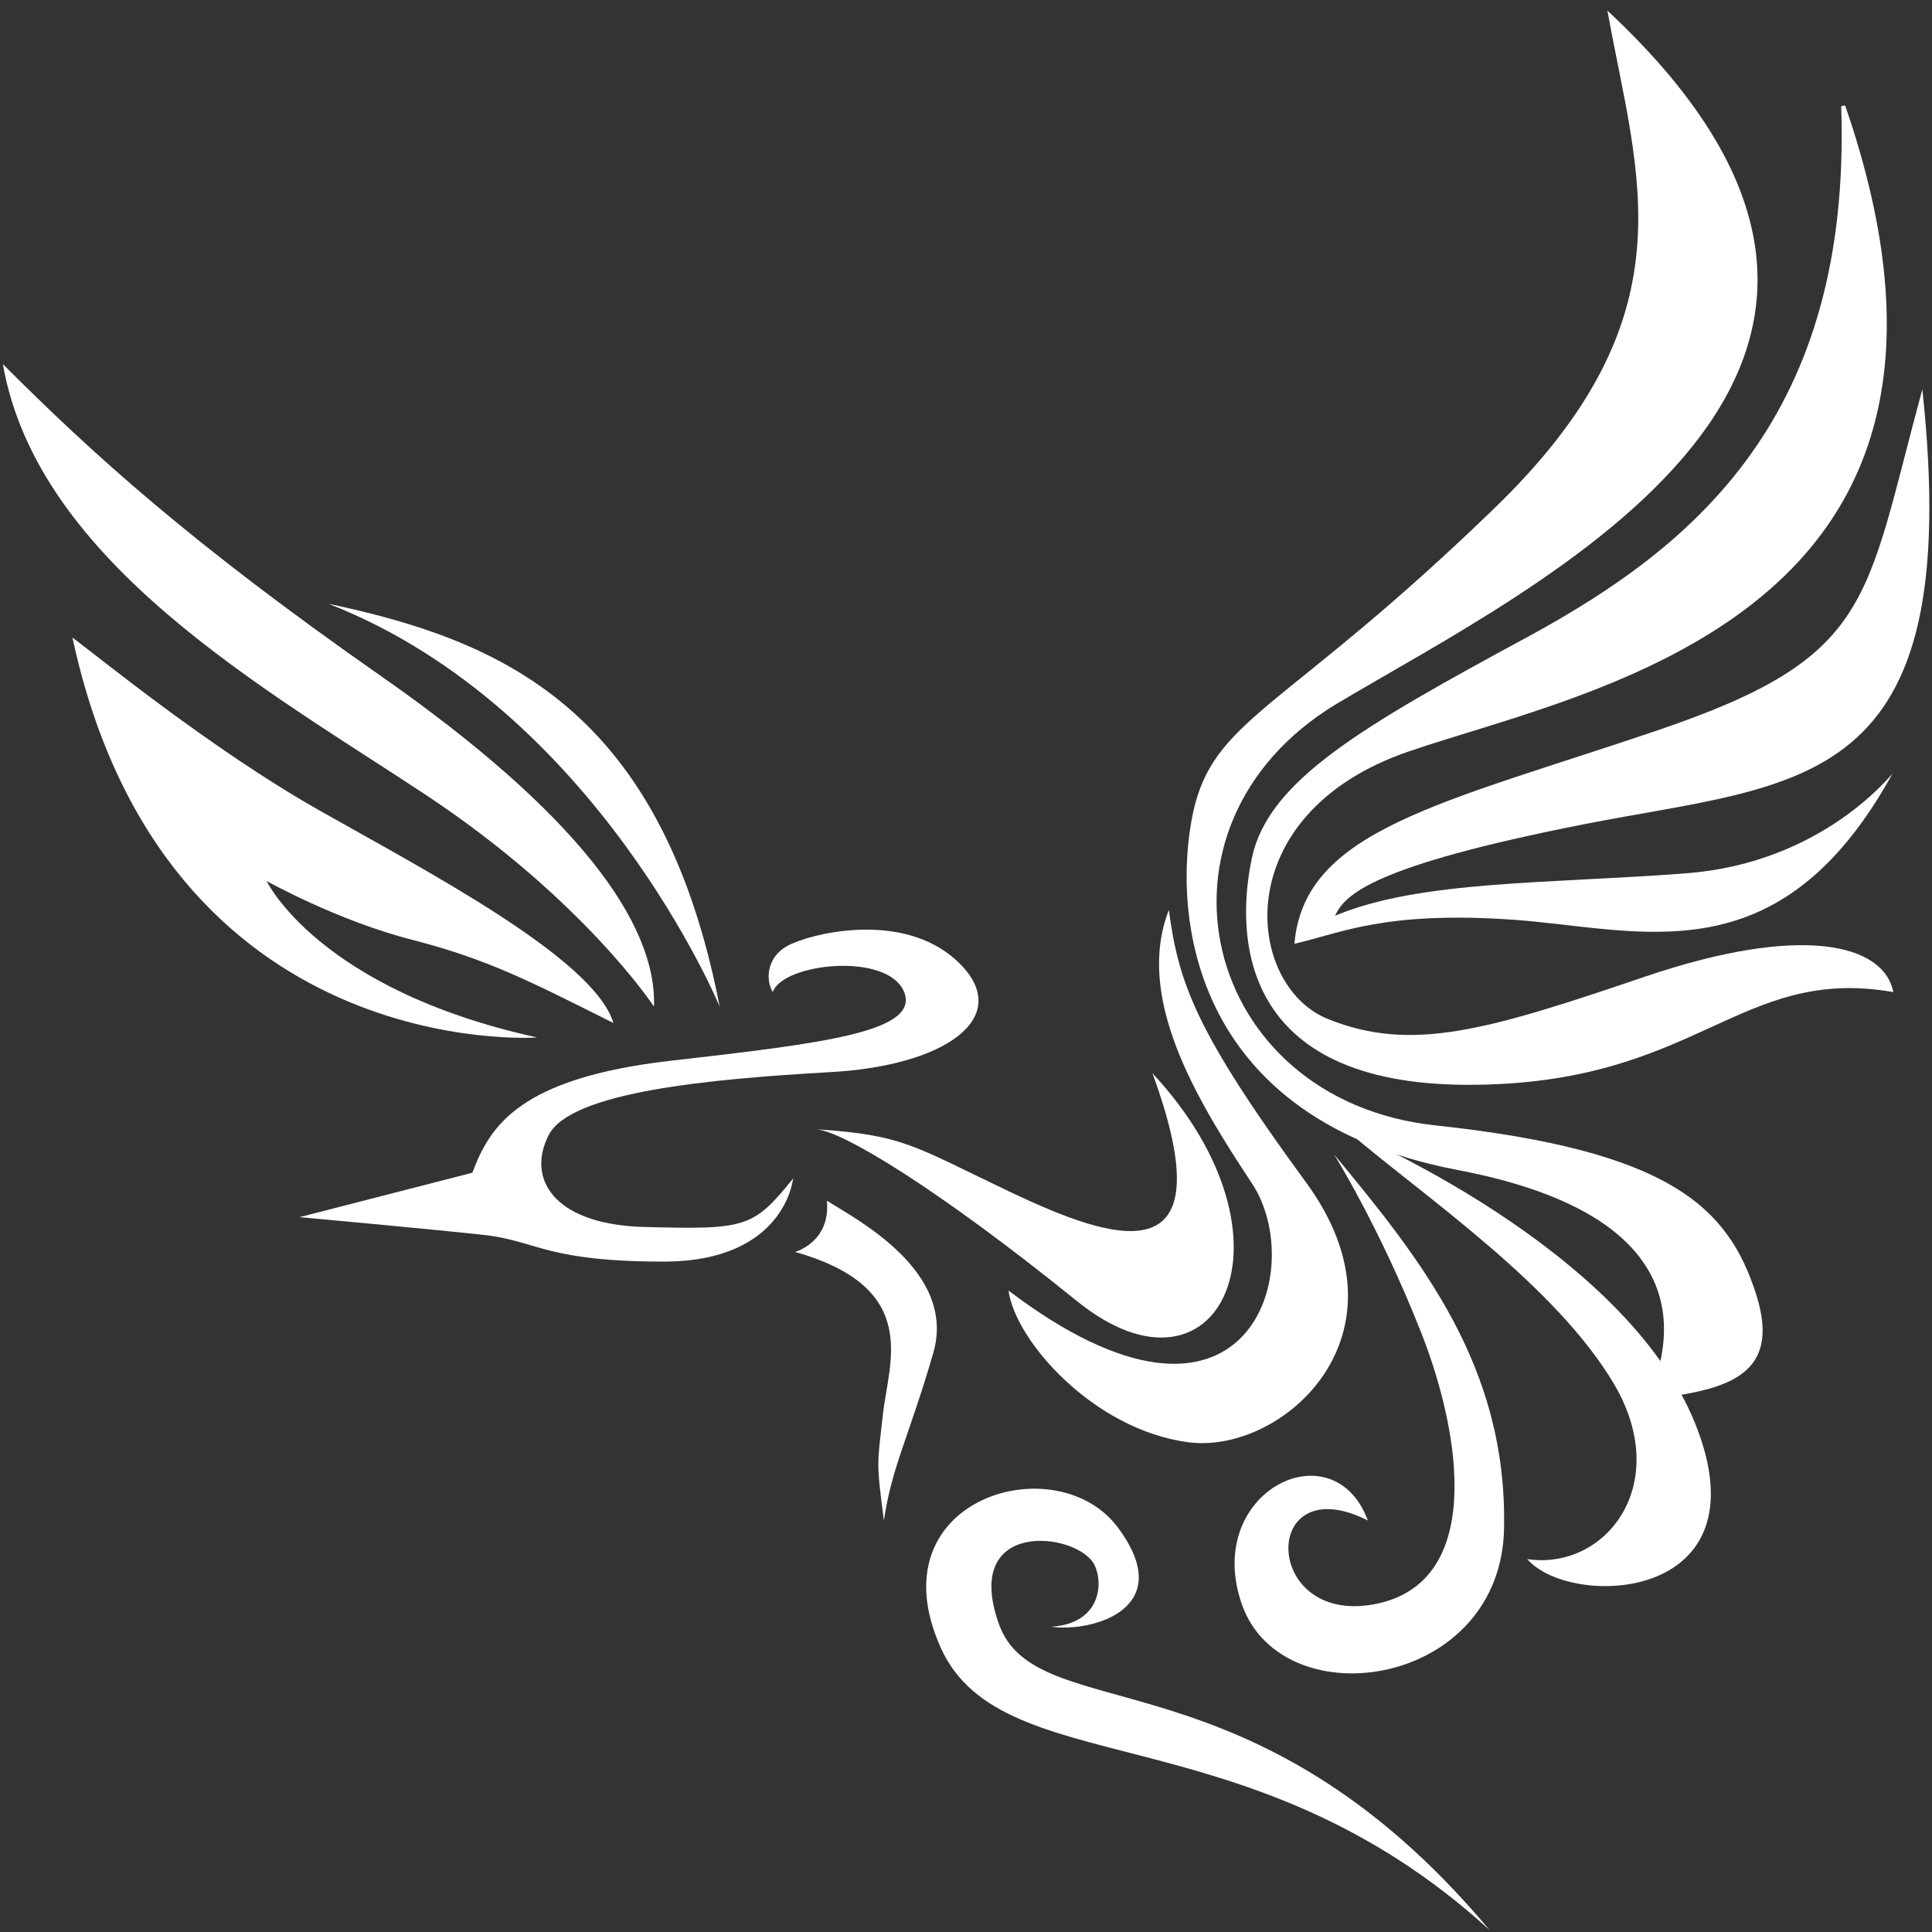
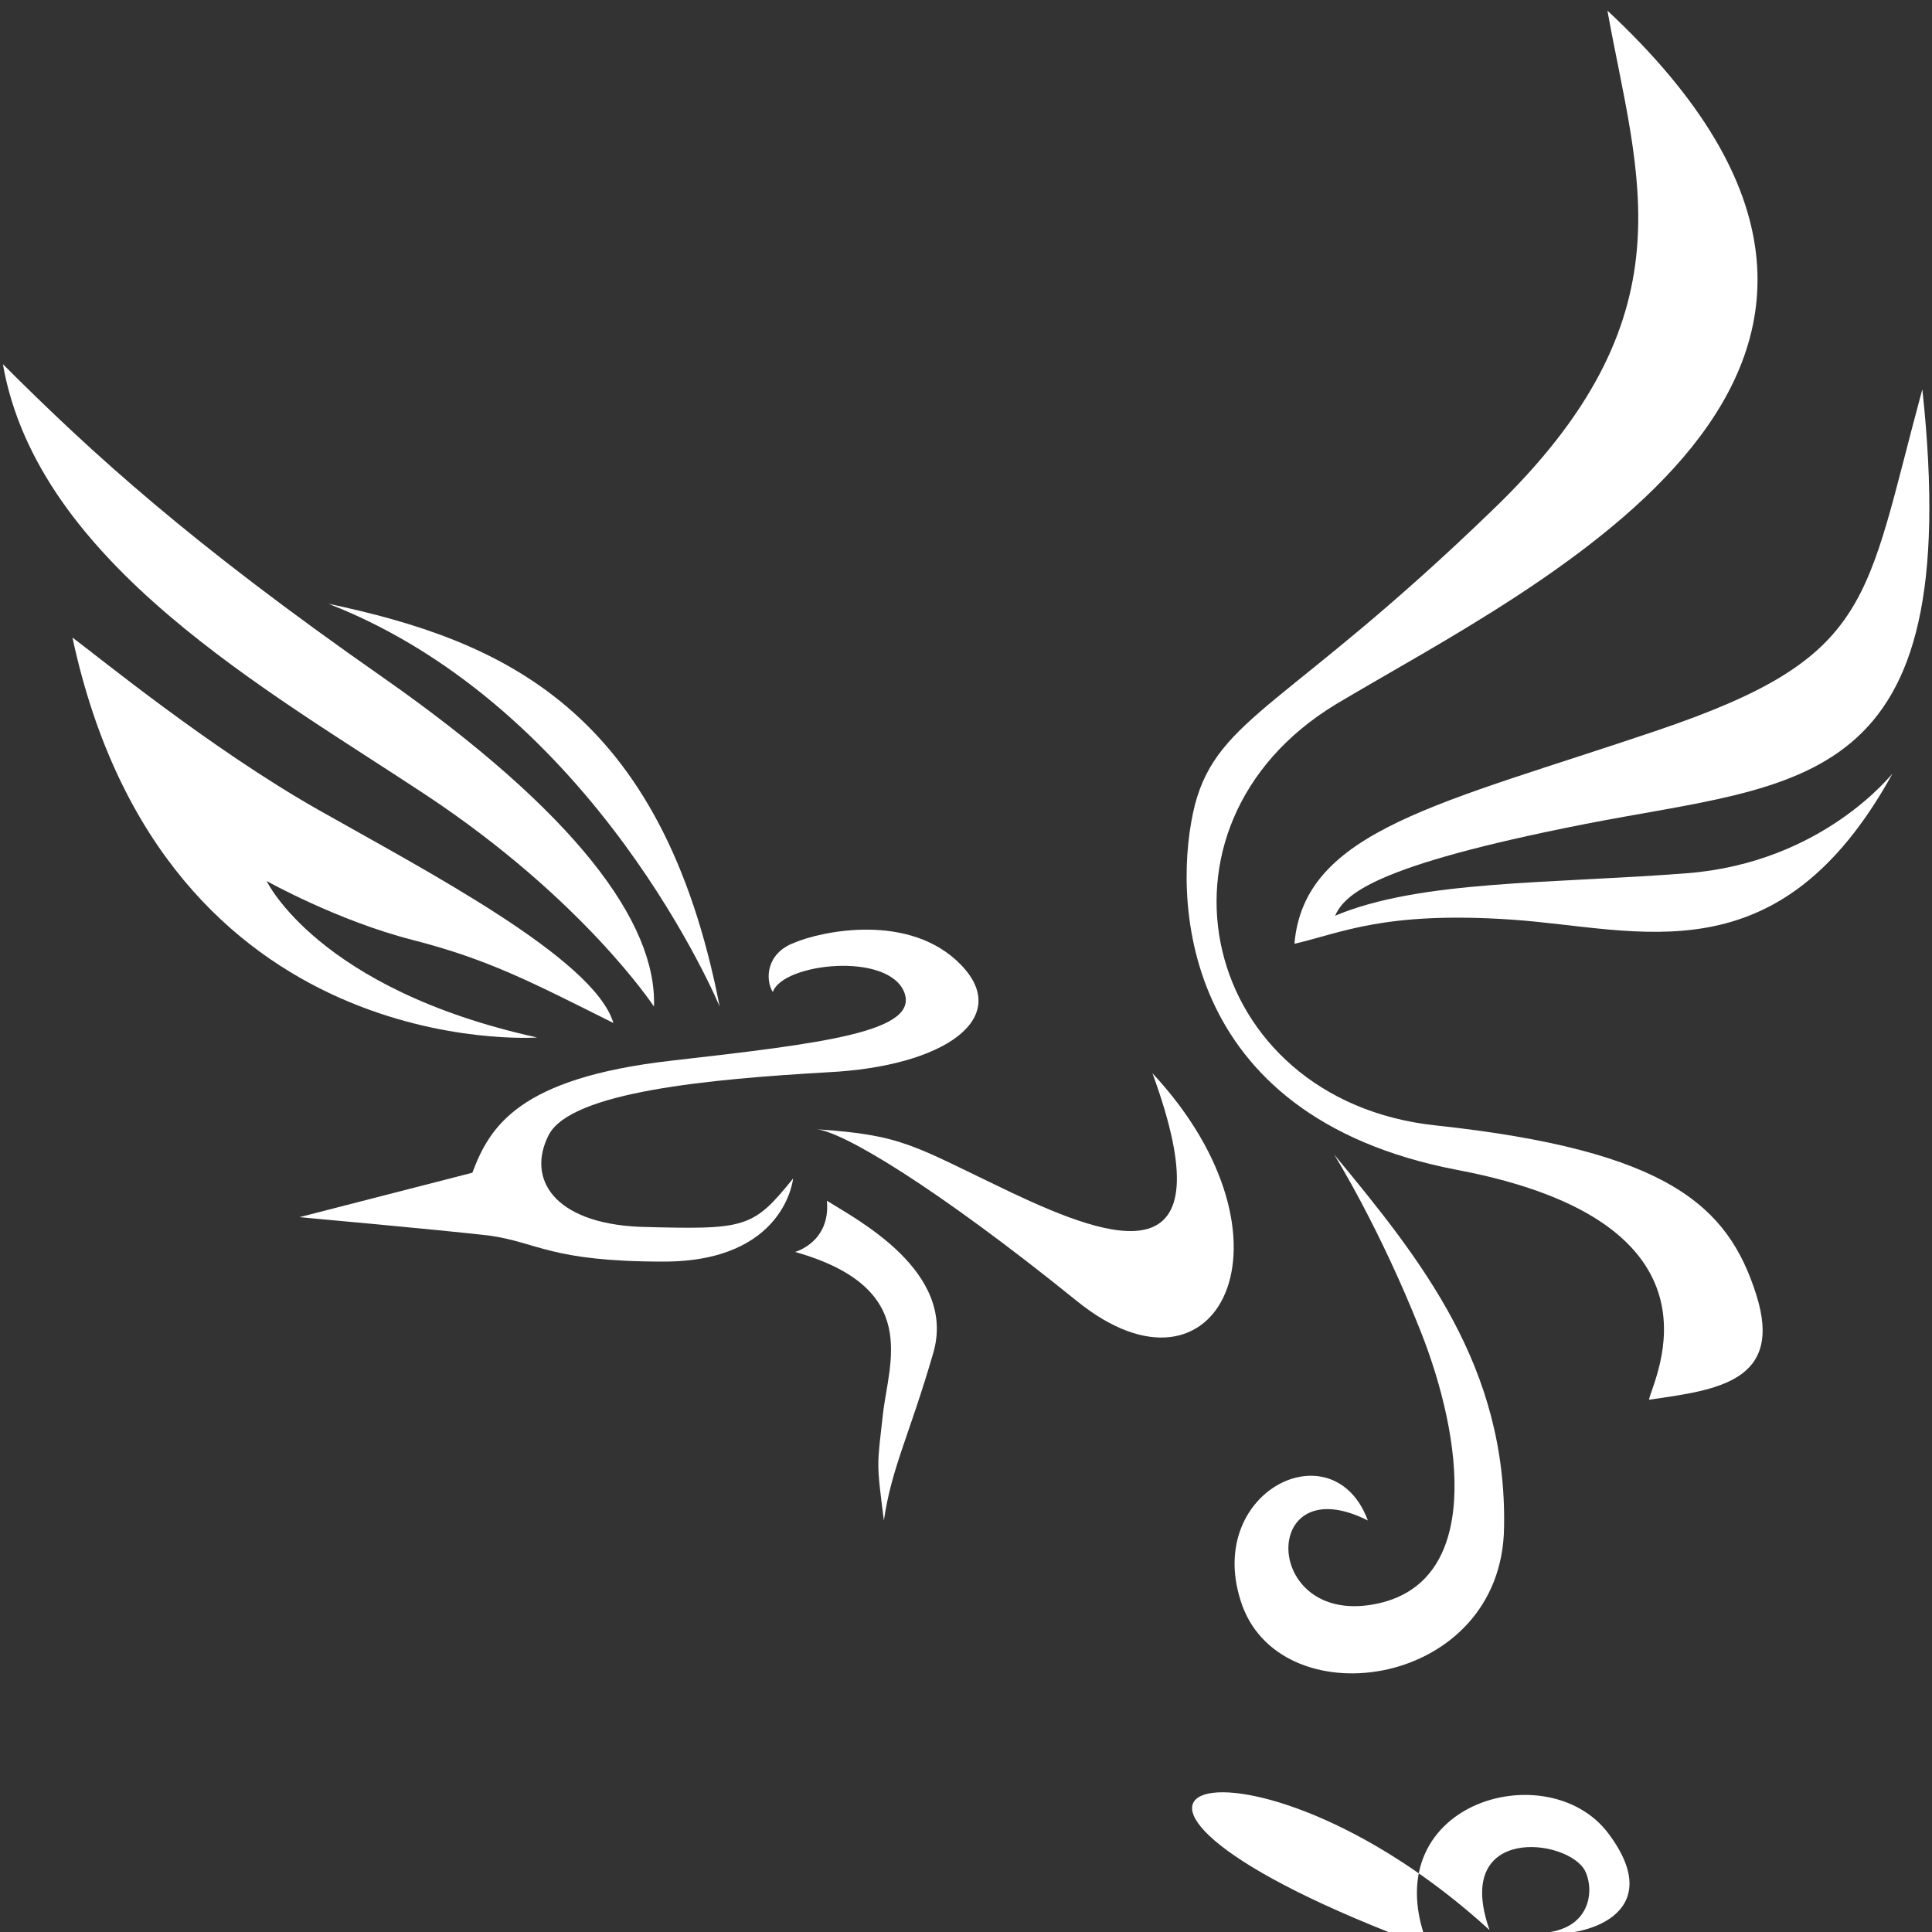
<svg xmlns="http://www.w3.org/2000/svg" version="1.1" id="レイヤー_1" x="0px" y="0px" viewBox="0 0 200 200" style="enable-background:new 0 0 200 200;" xml:space="preserve">
  <rect x="0" y="0" width="200" height="200" fill="#333333" stroke="none" />
  <style type="text/css">
	.st0{fill:#FFFFFF;}
</style>
  <g>
    <path class="st0" d="M55.6,107.4c0,0-38.6,2.8-48.1-41.4c2.7,2,14.3,11.5,25.4,17.8c11.1,6.3,28.6,15.4,30.6,22.1   c-8.6-4.3-13-6.6-20.8-8.6c-7.8-2-15.1-6.1-15.1-6.1S32.9,102.4,55.6,107.4z" />
    <path class="st0" d="M67.7,104.2c0,0-7.3-11.1-23.6-21.9C27.8,71.5,3.9,58.3,0.3,37.7C9.6,47,19.7,56.2,39.6,70.1   C59.6,84.1,68,95.5,67.7,104.2z" />
    <path class="st0" d="M74.5,104.2c0,0-12.8-30.9-40.5-41.7C51.9,66.3,68.5,73.3,74.5,104.2z" />
    <path class="st0" d="M82.1,122c0,0-0.8,8.6-13.4,8.6c-11.8,0-13-2-18.1-2.7C45.4,127.3,31,126,31,126l17.9-4.6   c1.8-4.8,4.8-9.8,20.6-11.6c15.8-1.8,25.7-3,24.1-7.1c-1.7-4.2-12.6-3-13.6,0c-0.8-1.3-0.7-4,2.2-5.1c2.8-1.2,12-3.2,17.3,2.3   c5.3,5.5-1.7,10.5-13.8,11.1c-12.1,0.7-26.6,2-28.9,6.5c-2.3,4.5,0.5,9.1,9.4,9.5C77.2,127.3,77.9,127.2,82.1,122z" />
    <path class="st0" d="M82.3,129.6c0,0,3.7-1,3.3-5.3c3,1.9,13.5,7.3,11,15.8c-2.5,8.6-4.3,11.8-5.1,17.3c-0.8-6.2-0.7-5.6-0.1-11   C92,141,95.4,133.3,82.3,129.6z" />
    <path class="st0" d="M119.3,111.1c16,17.2,6.8,35.4-7.8,23.6c-14.6-11.8-24.3-17.6-27-17.8c9.1,0.6,10,1.7,20.3,6.6   C115,128.3,127.2,132.7,119.3,111.1z" />
-     <path class="st0" d="M104.4,133.6c24.8,18.8,31.1-2.2,25.2-11.1c-5.9-8.9-12.1-19.3-8.6-28.3c1,7.5,2.7,12.5,14.2,28.2   c11.5,15.7-2.4,28.2-12.2,26.9C113.2,148,105.1,138.8,104.4,133.6z" />
-     <path class="st0" d="M154.2,199.8c-24.7-29.5-46.9-20.7-50.8-31.7c-3.9-11,8.2-9.5,9.9-6.1c1,2.1,0.5,6.1-4.5,6.4   c4.3,0.6,13.2-1.9,6.9-10.3c-6.3-8.4-24.7-3.1-18.6,11.8C103,185,128.8,176.6,154.2,199.8z" />
+     <path class="st0" d="M154.2,199.8c-3.9-11,8.2-9.5,9.9-6.1c1,2.1,0.5,6.1-4.5,6.4   c4.3,0.6,13.2-1.9,6.9-10.3c-6.3-8.4-24.7-3.1-18.6,11.8C103,185,128.8,176.6,154.2,199.8z" />
    <path class="st0" d="M141.6,157.4c-11.1-5.6-11,10.7,0.5,8.7c11.5-2,9.3-17.3,5-28.2c-4.3-10.9-9-18.4-9-18.4   c9.1,11,17.9,22,17.6,38.6c-0.2,16.6-22.8,19.9-27.1,8.1C124.4,154.5,138,147.7,141.6,157.4z" />
-     <path class="st0" d="M139.5,117.1c8.1,6.9,21.5,15.9,27.6,26.2c6.1,10.4-0.9,19.3-9,18.1c4.5,5.2,24.8,4.5,17.4-14   C168.1,129,139.5,117.1,139.5,117.1z" />
    <path class="st0" d="M166.4,1.1c3.1,17.3,9,31.7-12,51.8c-20.9,20.2-28.3,21.3-30.7,30.4c-2.3,9.1-2,32.2,27.1,37.8   c29.1,5.5,20.3,21.7,19.9,23.8c6.9-1,14-1.8,11.1-10.9c-2.9-9.1-9-14.9-33.2-17.5c-24.3-2.6-31.1-31-10.3-43.6   C159.2,60.4,206.3,38.3,166.4,1.1z" />
-     <path class="st0" d="M190.6,11c1.1,32.2-15.3,45.6-32.4,54.9c-17.2,9.3-26.9,14.9-28.6,22.9c-1.7,8-1.4,23.5,22.4,23.5   c23.8,0,27.9-12.4,44-9.6c-1-5-9.5-7.1-25.7-1.6c-16.2,5.5-24.1,7.9-32.8,4.4c-8.6-3.4-10.6-21.2,8.3-27.7   c18.9-6.5,63.5-14,45.2-66.9" />
    <path class="st0" d="M199,40.3c-6,22.1-5,27.7-27.4,35.3c-22.4,7.6-36.6,10.3-37.6,22.1c4.8-1.1,9.3-3.4,22.5-2.5   c13.2,0.9,27.6,6.3,39.4-15.1c0-0.1-7.1,9.2-21.3,10.3c-14.2,1.1-27.6,0.7-36.4,4.4c1-2.1,3.5-5.1,25.9-9.5   C186.5,80.9,203.5,82.2,199,40.3z" />
  </g>
</svg>